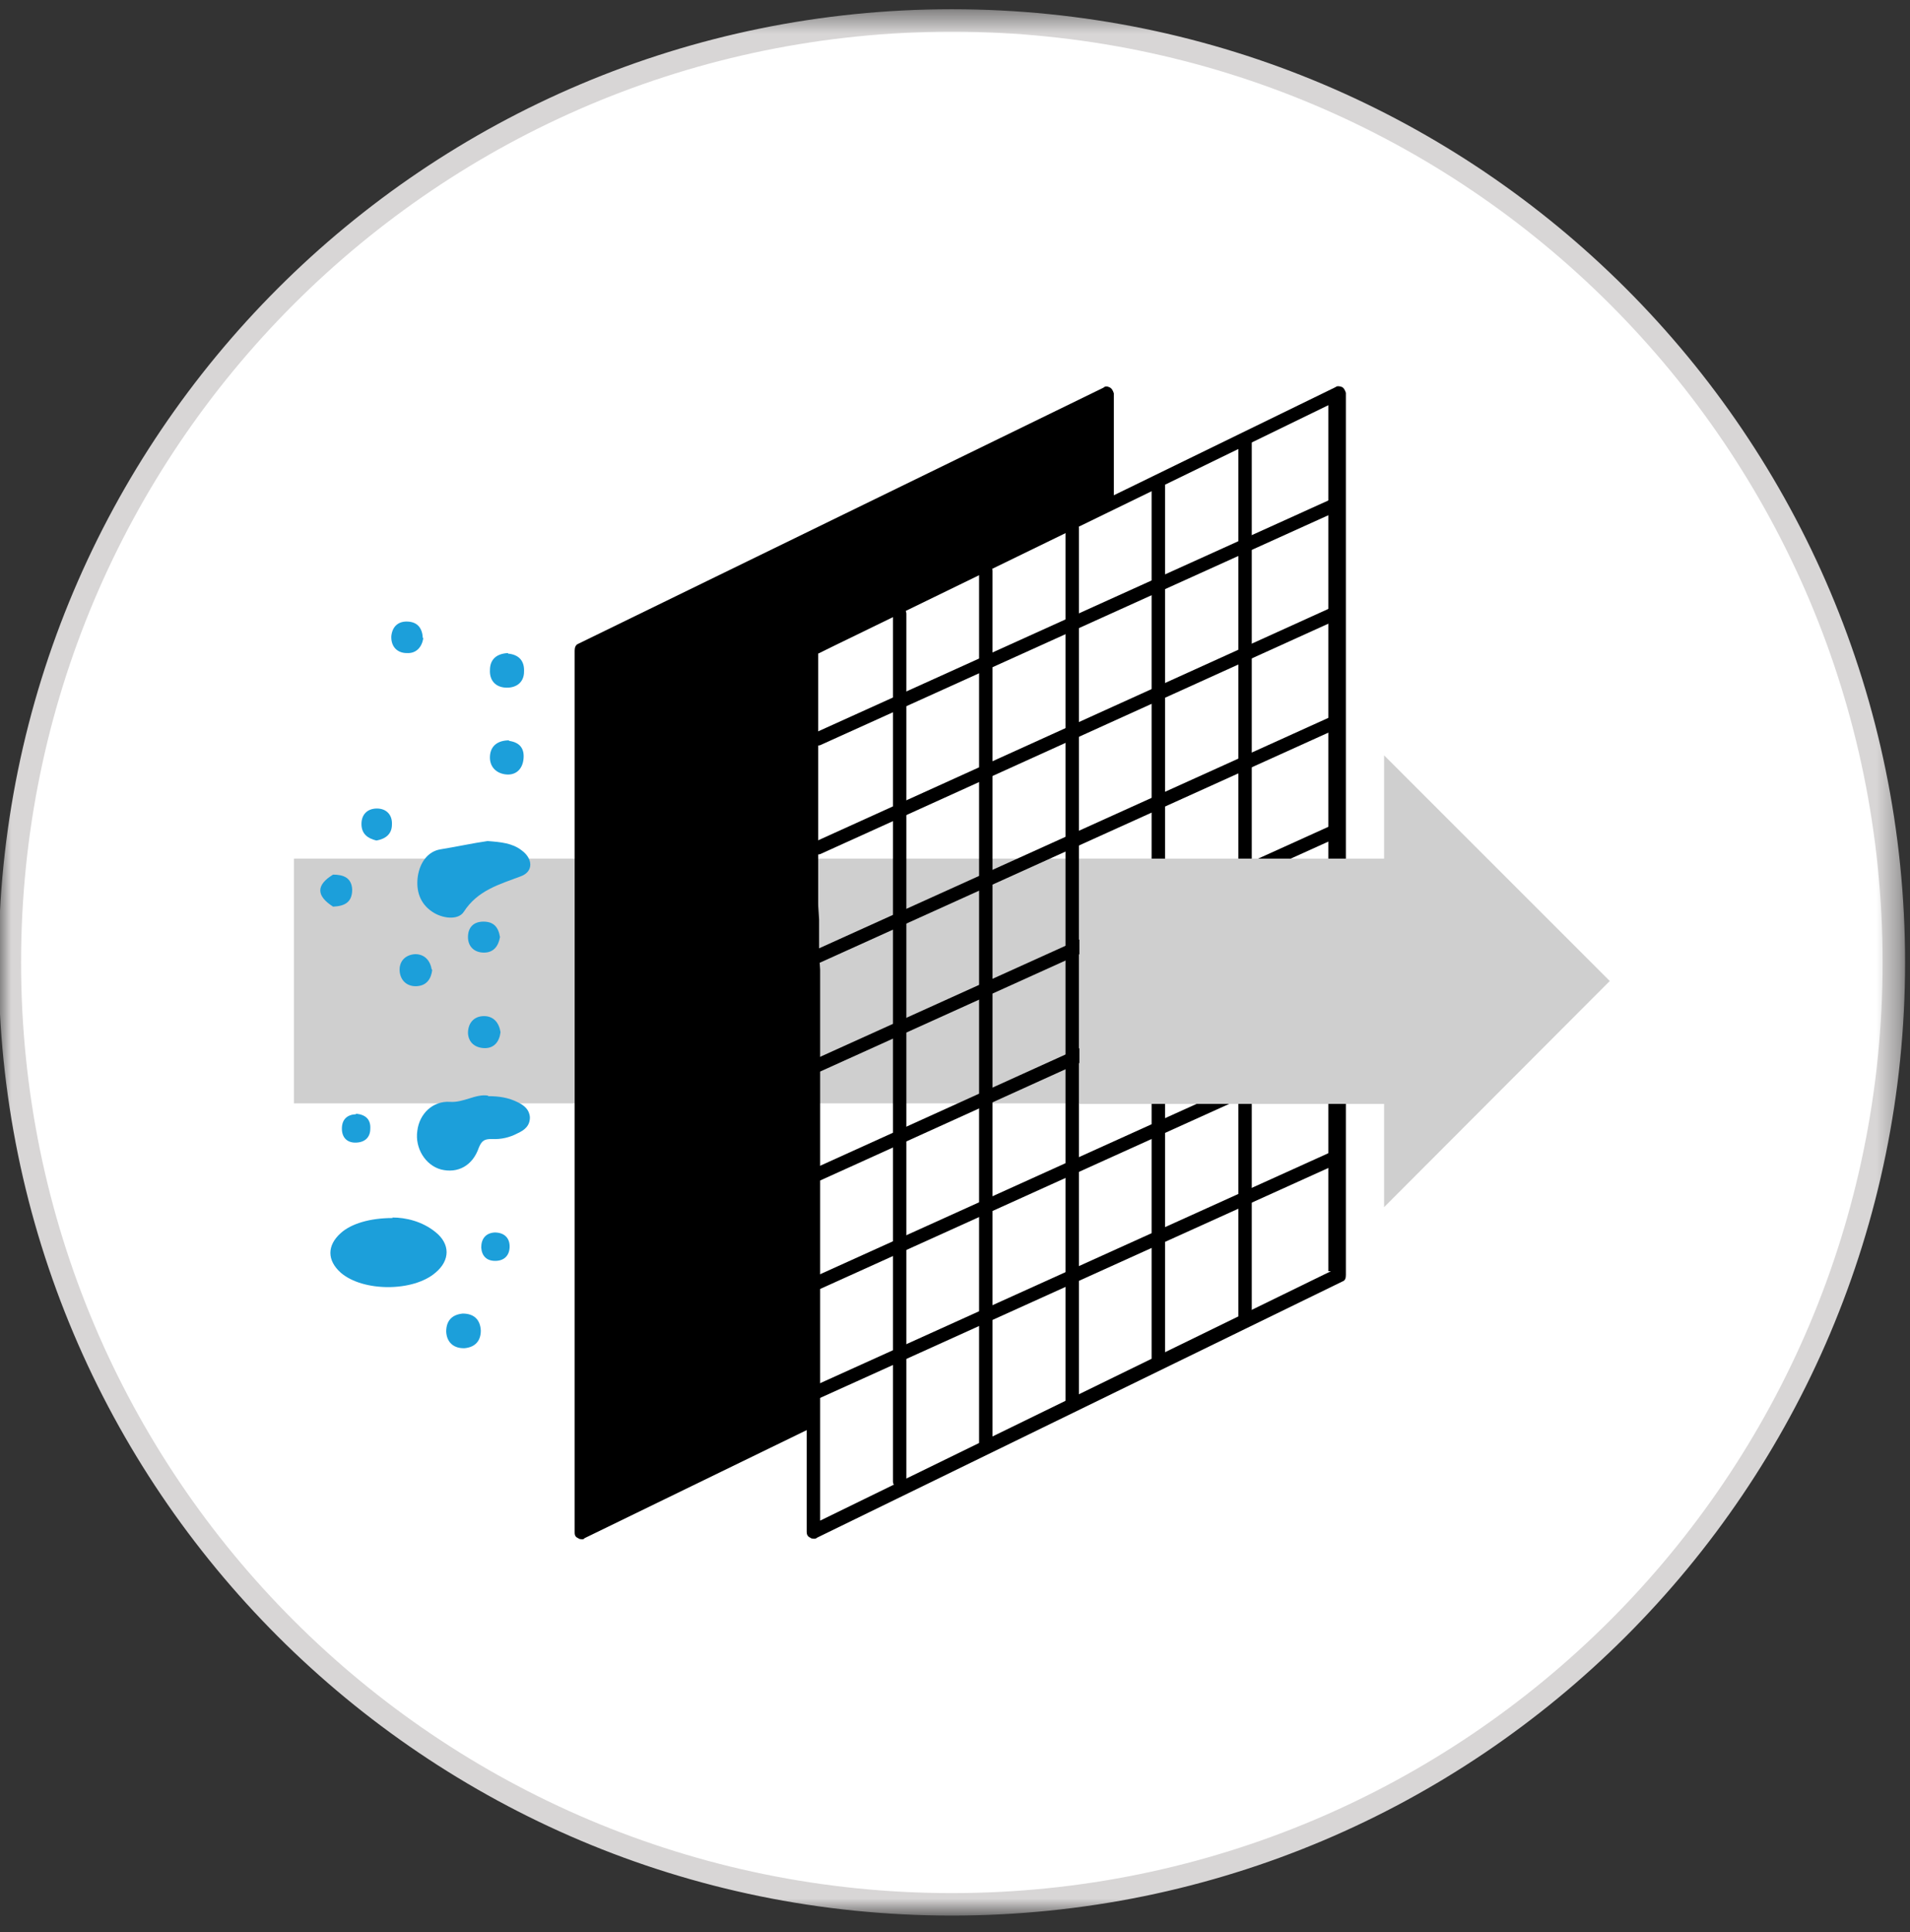
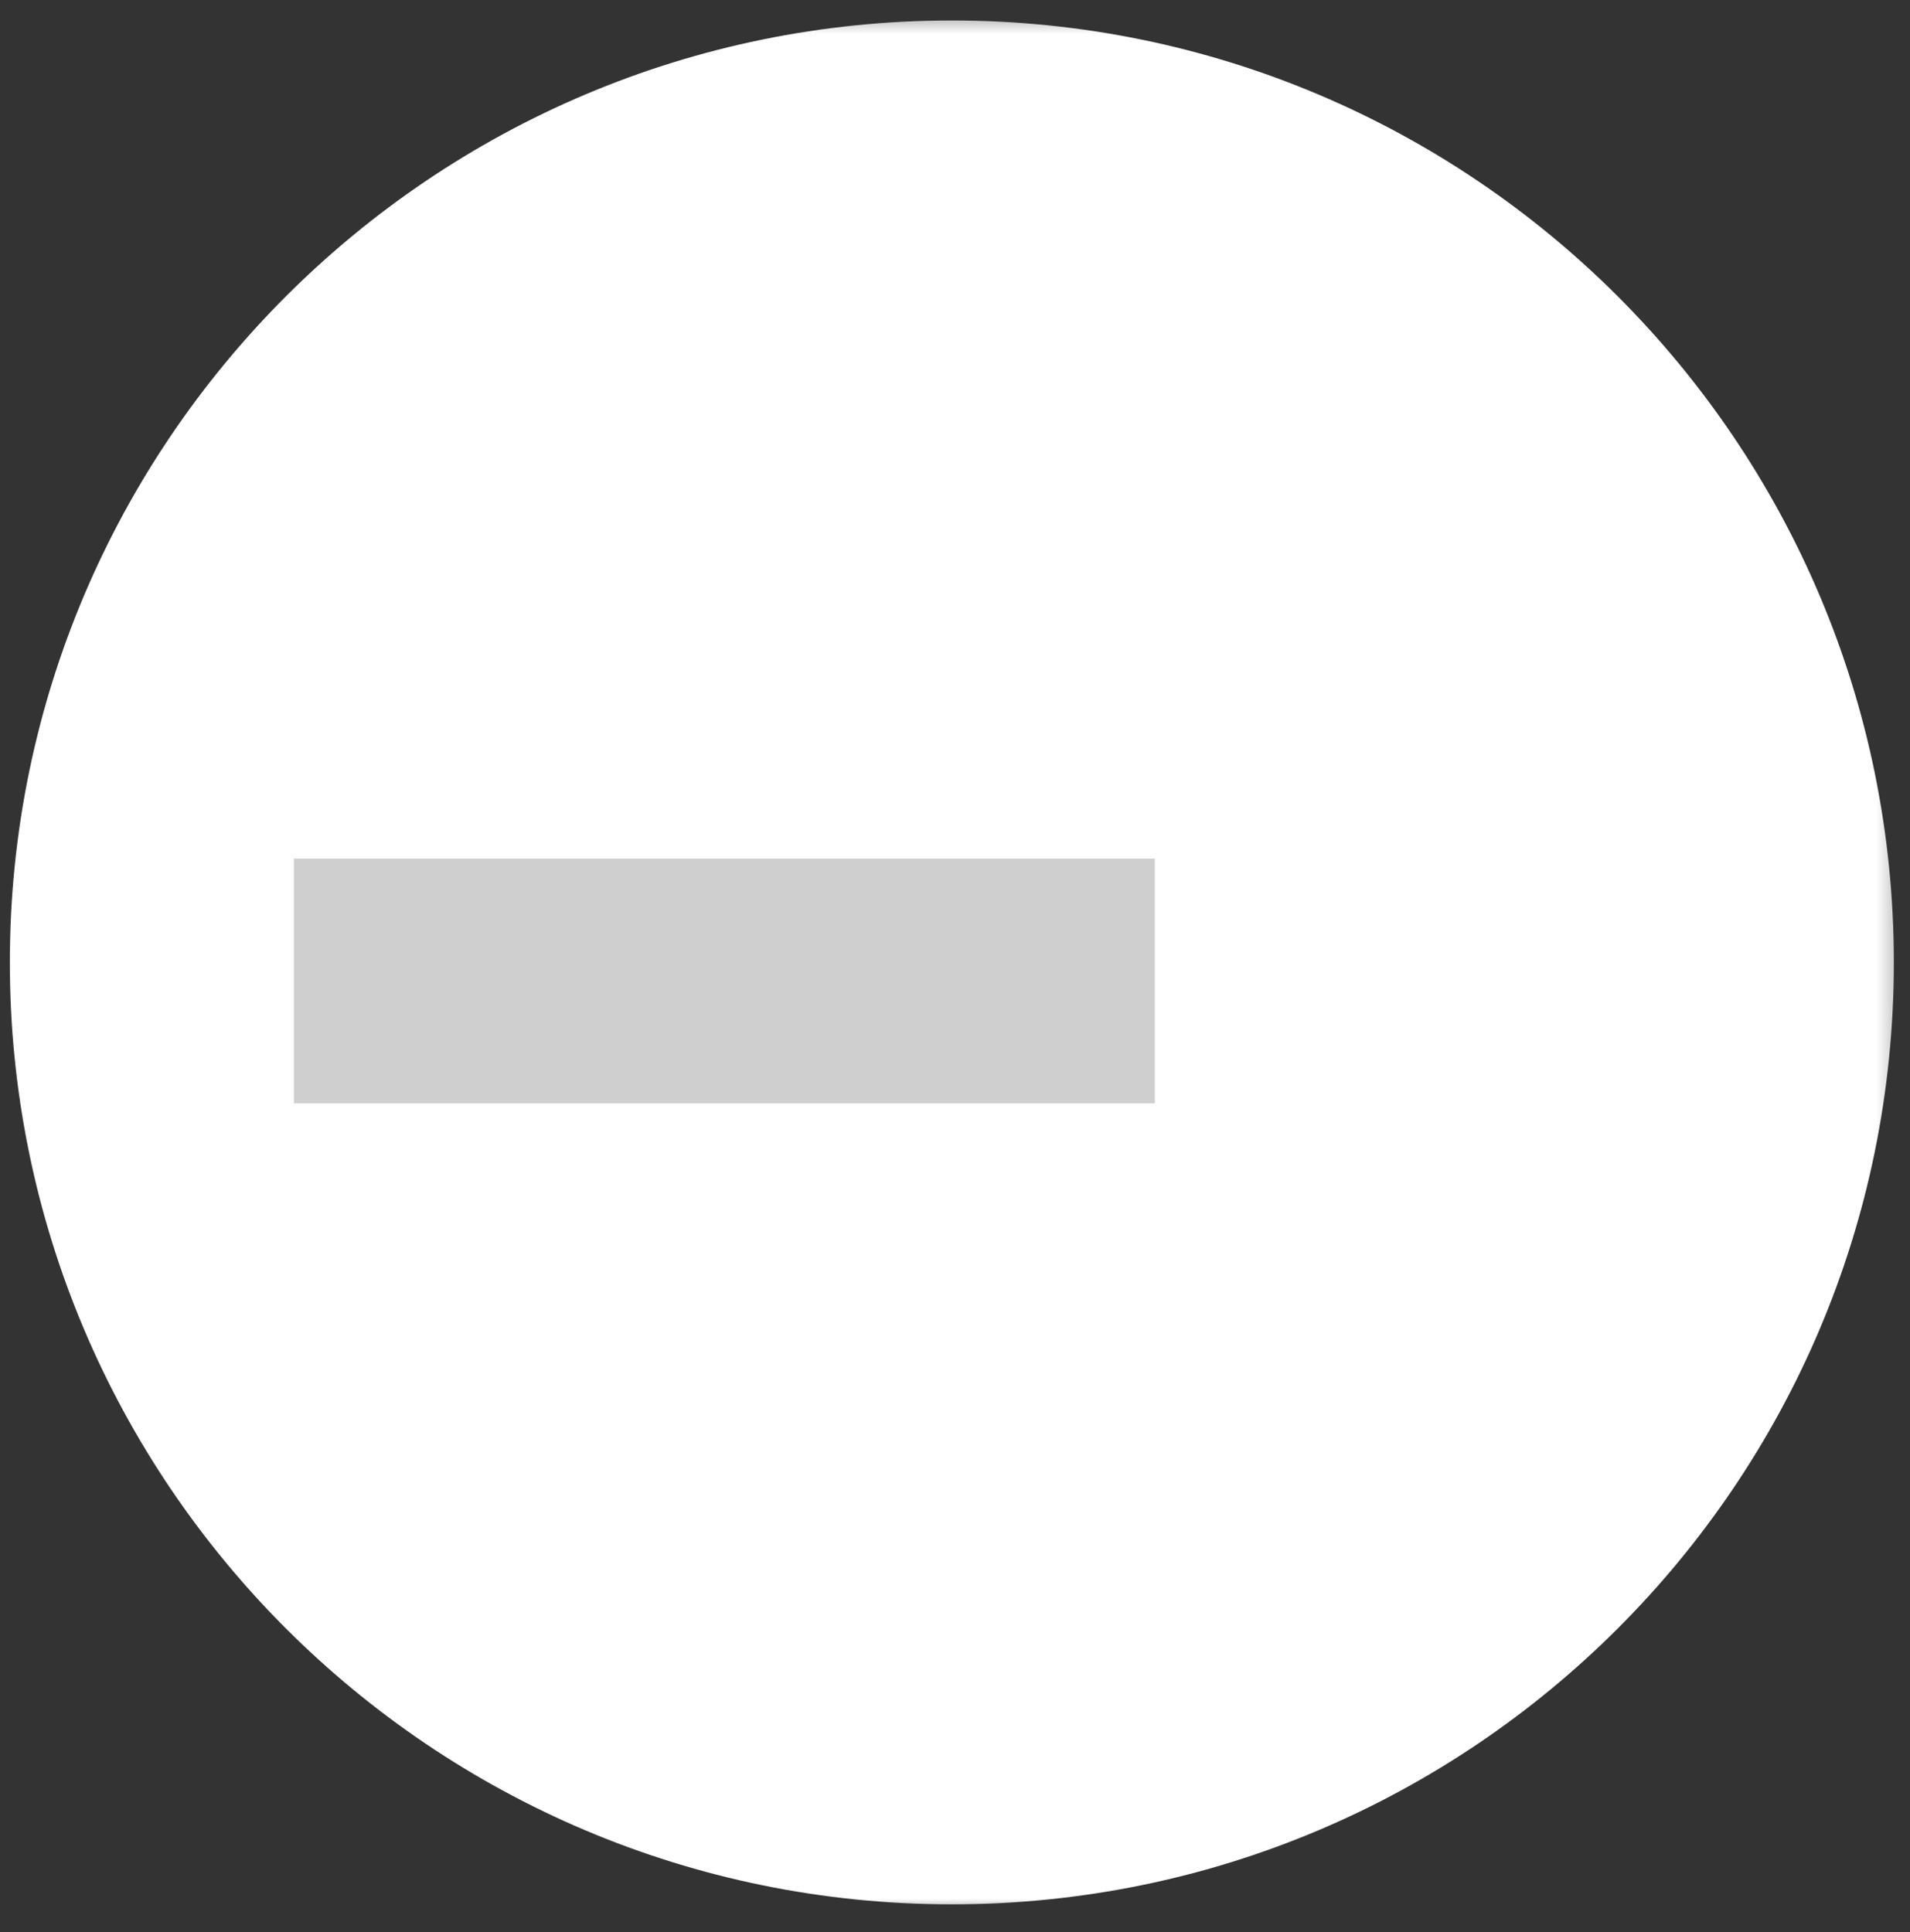
<svg xmlns="http://www.w3.org/2000/svg" width="85" height="86" viewBox="0 0 85 86" fill="none">
  <rect x="0" y="0" width="85" height="86" fill="#333333" stroke="none" />
  <mask id="mask0_669_2230" style="mask-type:luminance" maskUnits="userSpaceOnUse" x="-1" y="0" width="86" height="86">
    <path d="M84.686 0.475H-0.008V85.169H84.686V0.475Z" fill="white" />
  </mask>
  <g mask="url(#mask0_669_2230)">
    <path d="M42.359 0.911C65.504 0.911 84.281 19.689 84.281 42.833C84.281 65.977 65.504 84.755 42.359 84.755C19.215 84.755 0.438 65.977 0.438 42.833C0.438 19.689 19.215 0.911 42.359 0.911Z" fill="white" />
-     <path d="M42.359 84.755C65.512 84.755 84.281 65.986 84.281 42.833C84.281 19.68 65.512 0.911 42.359 0.911C19.206 0.911 0.438 19.68 0.438 42.833C0.438 65.986 19.206 84.755 42.359 84.755Z" stroke="#D8D6D6" stroke-width="1" />
  </g>
  <path d="M51.393 38.213H13.08V49.108H51.393V38.213Z" fill="#CFCFCF" />
  <mask id="mask1_669_2230" style="mask-type:luminance" maskUnits="userSpaceOnUse" x="-1" y="0" width="86" height="86">
-     <path d="M84.686 0.475H-0.008V85.169H84.686V0.475Z" fill="white" />
-   </mask>
+     </mask>
  <g mask="url(#mask1_669_2230)">
-     <path d="M59.734 17.23C59.734 17.23 59.527 17.138 59.435 17.23L36.061 28.63C35.923 28.675 35.9 28.79 35.9 28.928V68.184C35.9 68.299 35.946 68.391 36.061 68.437C36.107 68.483 36.199 68.483 36.222 68.483C36.268 68.483 36.314 68.483 36.36 68.437L59.734 57.037C59.872 56.991 59.895 56.876 59.895 56.738V17.483C59.849 17.345 59.803 17.276 59.734 17.23ZM36.406 31.158V29.089L59.114 18.034V56.577H59.228L36.498 67.678V43.155L36.452 42.443V40.926L36.406 40.213V31.181V31.158Z" fill="black" />
+     <path d="M59.734 17.23C59.734 17.23 59.527 17.138 59.435 17.23L36.061 28.63C35.923 28.675 35.9 28.79 35.9 28.928V68.184C35.9 68.299 35.946 68.391 36.061 68.437C36.107 68.483 36.199 68.483 36.222 68.483C36.268 68.483 36.314 68.483 36.36 68.437L59.734 57.037C59.872 56.991 59.895 56.876 59.895 56.738V17.483ZM36.406 31.158V29.089L59.114 18.034V56.577H59.228L36.498 67.678V43.155L36.452 42.443V40.926L36.406 40.213V31.181V31.158Z" fill="black" />
    <path d="M36.399 61.932V29.089L48.764 22.746L49.569 22.47V17.505C49.523 17.367 49.477 17.299 49.408 17.253C49.316 17.207 49.201 17.161 49.109 17.253L25.735 28.652C25.62 28.698 25.574 28.813 25.574 28.951V68.207C25.574 68.345 25.62 68.414 25.735 68.46C25.781 68.506 25.873 68.506 25.896 68.506C25.942 68.506 25.988 68.506 26.011 68.46L36.17 63.518L36.078 62.852" fill="black" />
    <path d="M40.037 27.319V65.931" stroke="black" stroke-width="0.598" stroke-linecap="round" stroke-linejoin="round" />
    <path d="M43.871 25.412V64.415" stroke="black" stroke-width="0.598" stroke-linecap="round" stroke-linejoin="round" />
    <path d="M47.717 23.504V62.53" stroke="black" stroke-width="0.598" stroke-linecap="round" stroke-linejoin="round" />
    <path d="M51.549 21.573V60.622" stroke="black" stroke-width="0.598" stroke-linecap="round" stroke-linejoin="round" />
    <path d="M55.408 19.666V58.715" stroke="black" stroke-width="0.598" stroke-linecap="round" stroke-linejoin="round" />
    <path d="M36.402 32.882L59.409 22.47" stroke="black" stroke-width="0.598" stroke-linecap="round" stroke-linejoin="round" />
    <path d="M36.402 37.731L59.409 27.296" stroke="black" stroke-width="0.598" stroke-linecap="round" stroke-linejoin="round" />
    <path d="M36.402 42.557L59.409 32.146" stroke="black" stroke-width="0.598" stroke-linecap="round" stroke-linejoin="round" />
    <path d="M36.402 47.407L59.409 36.995" stroke="black" stroke-width="0.598" stroke-linecap="round" stroke-linejoin="round" />
    <path d="M36.402 52.256L59.409 41.822" stroke="black" stroke-width="0.598" stroke-linecap="round" stroke-linejoin="round" />
    <path d="M36.402 57.083L59.409 46.672" stroke="black" stroke-width="0.598" stroke-linecap="round" stroke-linejoin="round" />
    <path d="M36.402 61.932L59.409 51.521" stroke="black" stroke-width="0.598" stroke-linecap="round" stroke-linejoin="round" />
    <path d="M48.035 49.131H61.595V53.727L71.639 43.661L61.595 33.617V38.214H48.035V49.131Z" fill="#CFCFCF" />
    <path d="M17.467 54.187C18.041 54.187 18.777 54.348 19.375 54.831C20.041 55.359 20.041 56.095 19.375 56.646C18.386 57.497 16.157 57.497 15.168 56.646C14.548 56.095 14.548 55.428 15.168 54.877C15.628 54.463 16.456 54.21 17.467 54.21" fill="#1C9FDA" />
    <path d="M21.72 48.786C22.226 48.786 22.64 48.855 23.053 49.062C23.329 49.2 23.559 49.383 23.582 49.728C23.582 50.119 23.329 50.303 23.03 50.441C22.686 50.624 22.295 50.716 21.904 50.693C21.582 50.693 21.445 50.739 21.307 51.084C21.031 51.889 20.364 52.233 19.629 52.05C18.939 51.866 18.457 51.107 18.572 50.326C18.664 49.567 19.261 48.993 20.02 49.039C20.64 49.085 21.169 48.671 21.72 48.763" fill="#1C9FDA" />
    <path d="M20.593 58.462C21.099 58.462 21.374 58.738 21.397 59.22C21.397 59.68 21.145 59.956 20.685 60.002C20.202 60.025 19.88 59.749 19.857 59.266C19.857 58.784 20.11 58.508 20.593 58.462Z" fill="#1C9FDA" />
    <path d="M22.608 29.089C23.091 29.135 23.344 29.411 23.321 29.893C23.321 30.353 22.999 30.606 22.562 30.606C22.08 30.606 21.781 30.307 21.804 29.824C21.804 29.342 22.103 29.089 22.608 29.066" fill="#1C9FDA" />
    <path d="M18.84 28.4C18.771 28.813 18.519 29.089 18.105 29.066C17.668 29.066 17.392 28.767 17.415 28.308C17.461 27.871 17.737 27.641 18.151 27.664C18.588 27.687 18.794 27.963 18.817 28.4" fill="#1C9FDA" />
    <path d="M14.823 38.926C15.282 38.926 15.65 39.064 15.673 39.593C15.673 40.167 15.328 40.328 14.823 40.351C14.064 39.868 14.064 39.386 14.823 38.926Z" fill="#1C9FDA" />
    <path d="M22.014 54.853C22.427 54.853 22.68 55.083 22.68 55.474C22.68 55.865 22.45 56.117 22.037 56.117C21.646 56.117 21.439 55.888 21.416 55.52C21.416 55.129 21.623 54.876 22.014 54.853Z" fill="#1C9FDA" />
    <path d="M15.858 49.567C16.272 49.613 16.502 49.82 16.479 50.234C16.479 50.648 16.203 50.854 15.812 50.854C15.445 50.854 15.215 50.625 15.215 50.234C15.215 49.82 15.445 49.613 15.835 49.59" fill="#1C9FDA" />
    <path d="M21.698 37.432C22.295 37.478 22.801 37.524 23.215 37.846C23.72 38.214 23.743 38.788 23.192 38.995C22.226 39.363 21.261 39.616 20.64 40.581C20.387 40.972 19.675 40.88 19.238 40.581C18.687 40.213 18.503 39.639 18.595 38.995C18.687 38.398 19.032 37.892 19.606 37.8C20.319 37.685 21.054 37.524 21.698 37.432Z" fill="#1C9FDA" />
    <path d="M22.654 32.973C23.137 33.042 23.344 33.318 23.298 33.778C23.252 34.237 22.953 34.513 22.517 34.467C22.08 34.421 21.781 34.123 21.804 33.663C21.827 33.18 22.172 32.95 22.654 32.95" fill="#1C9FDA" />
    <path d="M22.274 45.936C22.228 46.35 21.998 46.648 21.585 46.648C21.171 46.648 20.849 46.419 20.826 45.982C20.826 45.522 21.102 45.223 21.539 45.223C21.952 45.223 22.205 45.499 22.274 45.936Z" fill="#1C9FDA" />
    <path d="M19.236 43.155C19.19 43.569 18.983 43.868 18.546 43.891C18.133 43.914 17.834 43.661 17.788 43.247C17.742 42.787 18.041 42.489 18.477 42.466C18.891 42.466 19.144 42.742 19.213 43.155" fill="#1C9FDA" />
    <path d="M22.251 41.707C22.182 42.098 21.975 42.397 21.539 42.397C21.102 42.397 20.826 42.121 20.826 41.707C20.826 41.294 21.056 41.018 21.516 41.018C21.975 41.018 22.182 41.27 22.251 41.707Z" fill="#1C9FDA" />
    <path d="M16.753 37.409C16.362 37.317 16.086 37.11 16.086 36.673C16.086 36.237 16.362 35.984 16.775 35.984C17.189 35.984 17.465 36.26 17.442 36.697C17.442 37.133 17.143 37.34 16.753 37.409Z" fill="#1C9FDA" />
  </g>
</svg>